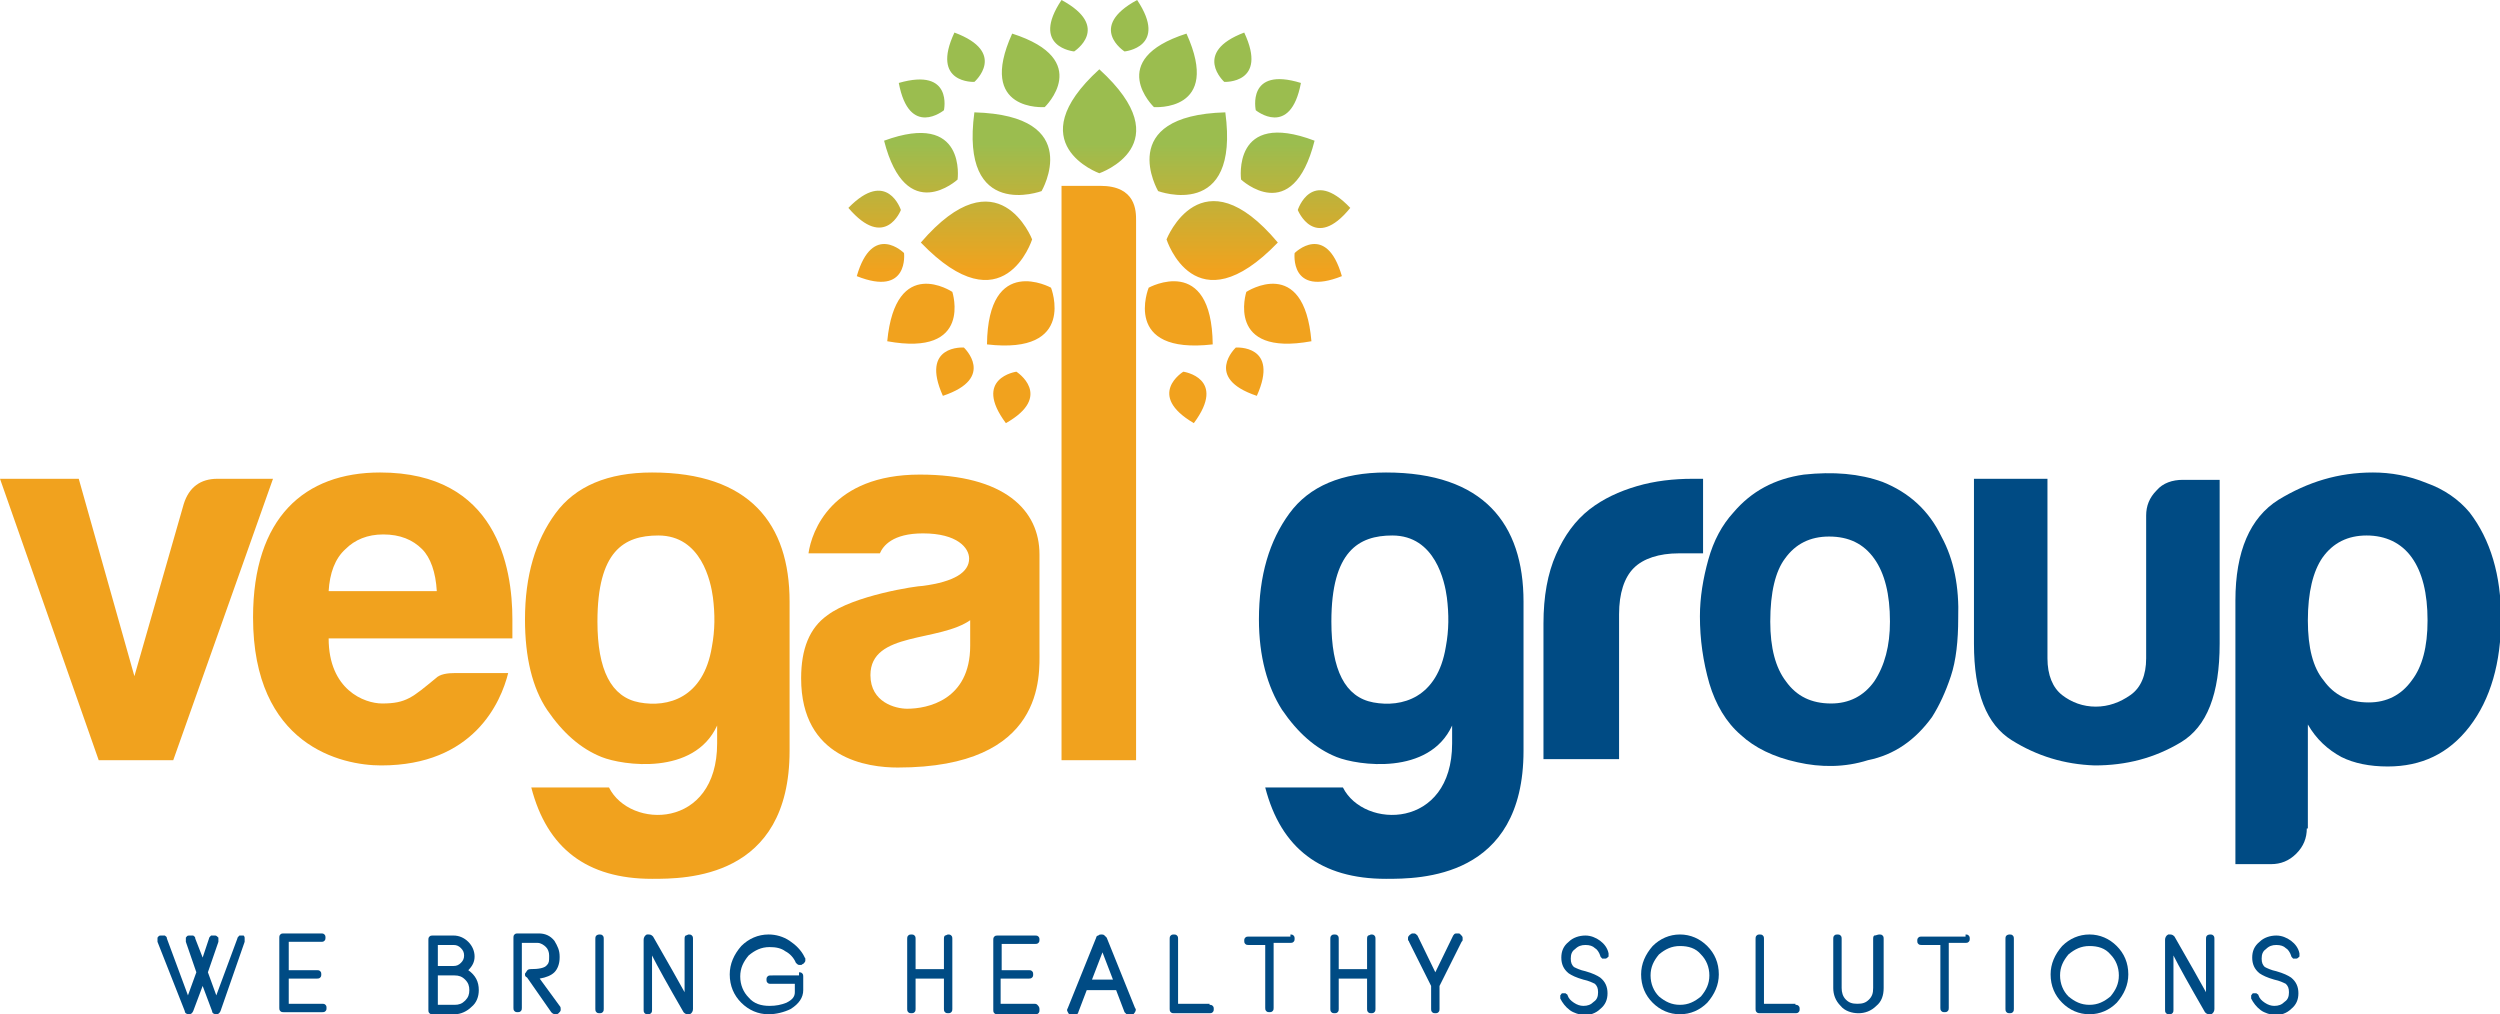
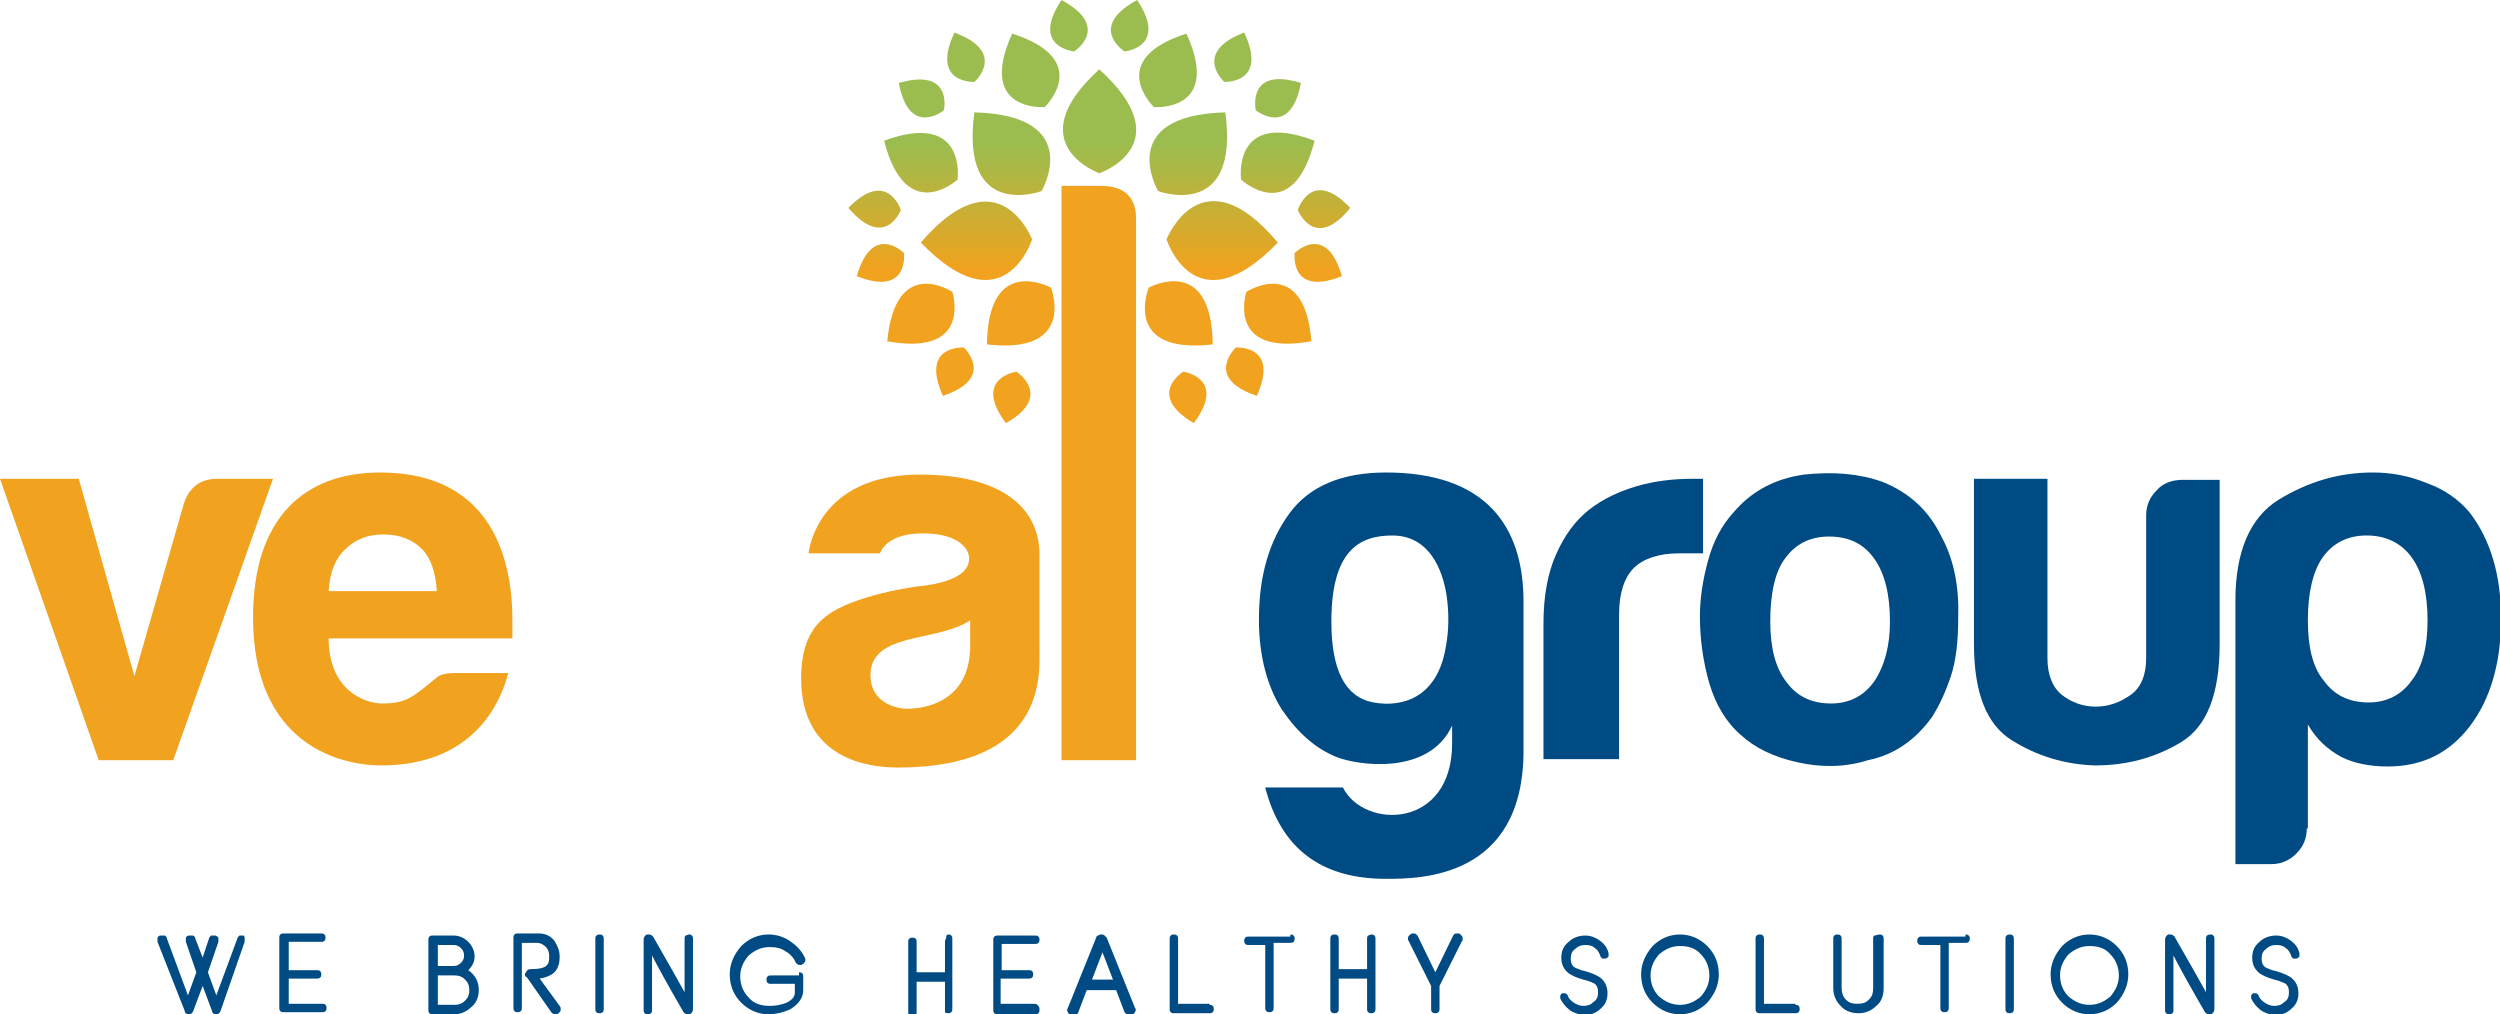
<svg xmlns="http://www.w3.org/2000/svg" version="1.1" id="Capa_1" x="0px" y="0px" width="238.1px" height="96.6px" viewBox="0 0 238.1 96.6" style="enable-background:new 0 0 238.1 96.6;" xml:space="preserve">
  <style type="text/css">
	.st0{fill:#F1A21E;}
	.st1{fill:url(#SVGID_1_);}
	.st2{fill:#004B84;}
</style>
  <g>
    <path class="st0" d="M85.5,73.1c-2.8,0-9.2-0.8-9.2-8.5c0-2.8,0.8-4.8,2.5-6c2.5-1.9,8.5-2.8,9.1-2.8c3-0.4,4.4-1.3,4.4-2.6   c0-1-1.1-2.4-4.4-2.4c-2.9,0-3.8,1.2-4.1,1.9H77c0.3-2.1,2.2-7.5,10.6-7.5c8.1,0,11.4,3.4,11.4,7.6v9.2   C99,64.3,99.6,73.1,85.5,73.1z M92.5,59c-3,2.2-9.6,1.1-9.6,5.3c0,2.6,2.4,3.2,3.5,3.2c1.9,0,6-0.8,6-6V59z" />
    <linearGradient id="SVGID_1_" gradientUnits="userSpaceOnUse" x1="104.722" y1="0" x2="104.722" y2="40.383">
      <stop offset="0" style="stop-color:#9BBD4F" />
      <stop offset="0.34" style="stop-color:#9BBD4F" />
      <stop offset="0.586" style="stop-color:#E2A726" />
      <stop offset="0.636" style="stop-color:#F1A21E" />
      <stop offset="1" style="stop-color:#F1A21E" />
    </linearGradient>
    <path class="st1" d="M104.7,16.5c0,0-7.8-2.8,0-9.9l0,0C112.6,13.8,104.7,16.5,104.7,16.5L104.7,16.5z M119.6,10.5   c0,0,3.3,2.7,4.3-2.6l0,0C118.7,6.3,119.6,10.5,119.6,10.5L119.6,10.5z M123.6,20c0,0,1.6,4,5-0.2l0,0   C124.9,15.9,123.6,20,123.6,20L123.6,20z M123.3,24.1c0,0-0.5,4.2,4.5,2.2l0,0C126.3,21.1,123.3,24.1,123.3,24.1L123.3,24.1z    M117.7,33.1c0,0-3.1,2.9,2,4.6l0,0C121.9,32.8,117.7,33.1,117.7,33.1L117.7,33.1z M112.7,35.4c0,0-3.6,2.2,1,4.9l0,0   C116.9,36,112.7,35.4,112.7,35.4L112.7,35.4z M110.3,18.2c0,0,7.8,2.9,6.4-7.5l0,0C106.1,11,110.3,18.2,110.3,18.2L110.3,18.2z    M111.1,22.8c0,0,2.7,8.5,10.6,0.3l0,0C114.4,14.4,111.1,22.8,111.1,22.8L111.1,22.8z M109.4,27.4c0,0-2.6,6.4,6.1,5.4l0,0   C115.4,24.1,109.4,27.4,109.4,27.4L109.4,27.4z M118.7,27.8c0,0-2,6.2,6.2,4.7l0,0C124.2,24.2,118.7,27.8,118.7,27.8L118.7,27.8z    M109.9,10.2c0,0,6.5,0.5,3.1-7l0,0C105.2,5.7,109.9,10.2,109.9,10.2L109.9,10.2z M118.2,17.1c0,0,4.9,4.6,7-3.7l0,0   C117.3,10.4,118.2,17.1,118.2,17.1L118.2,17.1z M107.1,4.9c0,0,4.2-0.4,1.2-4.9l0,0C103.5,2.6,107.1,4.9,107.1,4.9L107.1,4.9z    M116.6,7.8c0,0,4.2,0.2,1.9-4.7l0,0C113.5,5,116.6,7.8,116.6,7.8L116.6,7.8z M89.9,10.5c0,0,0.9-4.1-4.3-2.6l0,0   C86.6,13.2,89.9,10.5,89.9,10.5L89.9,10.5z M85.8,20c0,0-1.3-4-5-0.2l0,0C84.3,23.9,85.8,20,85.8,20L85.8,20z M86.1,24.1   c0,0-3-3-4.5,2.2l0,0C86.6,28.3,86.1,24.1,86.1,24.1L86.1,24.1z M91.8,33.1c0,0-4.2-0.3-2,4.6l0,0C94.9,36,91.8,33.1,91.8,33.1   L91.8,33.1z M96.8,35.4c0,0-4.2,0.6-1,4.9l0,0C100.4,37.7,96.8,35.4,96.8,35.4L96.8,35.4z M99.2,18.2c0,0,4.2-7.2-6.4-7.5l0,0   C91.4,21.1,99.2,18.2,99.2,18.2L99.2,18.2z M98.3,22.8c0,0-3.2-8.3-10.6,0.3l0,0C95.6,31.3,98.3,22.8,98.3,22.8L98.3,22.8z    M100.1,27.4c0,0-6-3.3-6.1,5.4l0,0C102.6,33.8,100.1,27.4,100.1,27.4L100.1,27.4z M90.7,27.8c0,0-5.4-3.6-6.2,4.7l0,0   C92.7,34,90.7,27.8,90.7,27.8L90.7,27.8z M99.5,10.2c0,0,4.7-4.5-3.1-7l0,0C93,10.7,99.5,10.2,99.5,10.2L99.5,10.2z M91.2,17.1   c0,0,0.9-6.6-7-3.7l0,0C86.3,21.6,91.2,17.1,91.2,17.1L91.2,17.1z M102.3,4.9c0,0,3.6-2.3-1.2-4.9l0,0   C98.1,4.5,102.3,4.9,102.3,4.9L102.3,4.9z M92.8,7.8c0,0,3.2-2.8-1.9-4.7l0,0C88.6,8,92.8,7.8,92.8,7.8L92.8,7.8z" />
    <g>
      <path class="st2" d="M23.3,89.3c0,0.1,0,0.1,0,0.2c0,0.1,0,0.1,0,0.2L21,96.3c-0.1,0.2-0.2,0.3-0.4,0.3c-0.2,0-0.4-0.1-0.4-0.3    l-0.9-2.4l-0.9,2.4c-0.1,0.2-0.2,0.3-0.4,0.3c-0.2,0-0.4-0.1-0.4-0.3L15,89.7c0-0.1,0-0.1,0-0.2c0-0.1,0-0.1,0-0.2    c0.1-0.1,0.1-0.2,0.3-0.2c0.1,0,0.1,0,0.2,0c0.1,0,0.1,0,0.2,0c0.1,0.1,0.2,0.1,0.2,0.3l2,5.4l0.8-2.2l-1-2.9c0-0.1,0-0.1,0-0.2    c0-0.1,0-0.1,0-0.2c0.1-0.1,0.1-0.2,0.3-0.2c0.1,0,0.1,0,0.2,0c0.1,0,0.1,0,0.2,0c0.1,0.1,0.2,0.1,0.2,0.3l0.7,1.8l0.6-1.8    c0-0.1,0.1-0.2,0.2-0.3c0.1,0,0.1,0,0.2,0c0.1,0,0.1,0,0.2,0c0.1,0,0.2,0.1,0.3,0.2c0,0.1,0,0.1,0,0.2c0,0.1,0,0.1,0,0.2l-1,2.9    l0.8,2.2l2-5.4c0-0.1,0.1-0.2,0.2-0.3c0.1,0,0.1,0,0.2,0c0.1,0,0.1,0,0.2,0C23.2,89.1,23.3,89.2,23.3,89.3z" />
      <path class="st2" d="M27.5,90v2.4h2.7c0.1,0,0.2,0,0.3,0.1c0.1,0.1,0.1,0.2,0.1,0.3c0,0.1,0,0.2-0.1,0.3c-0.1,0.1-0.2,0.1-0.3,0.1    h-2.7v2.4h3.2c0.1,0,0.2,0,0.3,0.1c0.1,0.1,0.1,0.2,0.1,0.3c0,0.1,0,0.2-0.1,0.3c-0.1,0.1-0.2,0.1-0.3,0.1H27    c-0.1,0-0.2,0-0.3-0.1c-0.1-0.1-0.1-0.2-0.1-0.3v-6.7c0-0.1,0-0.2,0.1-0.3c0.1-0.1,0.2-0.1,0.3-0.1h3.6c0.1,0,0.2,0,0.3,0.1    c0.1,0.1,0.1,0.2,0.1,0.3c0,0.1,0,0.2-0.1,0.3c-0.1,0.1-0.2,0.1-0.3,0.1H27.5z" />
      <path class="st2" d="M44.6,92.4c0.7,0.5,1,1.1,1,1.9c0,0.6-0.2,1.2-0.7,1.6c-0.4,0.4-1,0.7-1.6,0.7h-2.1c-0.1,0-0.2,0-0.3-0.1    c-0.1-0.1-0.1-0.2-0.1-0.3v-6.7c0-0.1,0-0.2,0.1-0.3c0.1-0.1,0.2-0.1,0.3-0.1h2c0.5,0,1,0.2,1.4,0.6c0.4,0.4,0.6,0.9,0.6,1.4    C45.2,91.6,45,92,44.6,92.4z M43.2,92c0.3,0,0.5-0.1,0.7-0.3c0.2-0.2,0.3-0.4,0.3-0.7c0-0.3-0.1-0.5-0.3-0.7    c-0.2-0.2-0.4-0.3-0.7-0.3h-1.5V92H43.2z M41.7,93v2.7h1.6c0.4,0,0.7-0.1,1-0.4c0.3-0.3,0.4-0.6,0.4-1c0-0.4-0.1-0.7-0.4-1    c-0.3-0.3-0.6-0.4-1-0.4H41.7z" />
      <path class="st2" d="M53.3,91.1v0.1c0,0.6-0.2,1.1-0.5,1.4c-0.3,0.3-0.8,0.5-1.4,0.6l1.9,2.6c0.1,0.1,0.1,0.2,0.1,0.3    c0,0,0,0.1,0,0.1c0,0.1-0.1,0.2-0.2,0.3c-0.1,0.1-0.2,0.1-0.3,0.1c-0.2,0-0.3-0.1-0.4-0.2l-2.3-3.3C50,93,50,92.9,50,92.8    c0-0.1,0-0.1,0.1-0.2c0.1-0.2,0.2-0.3,0.4-0.3c0.8,0,1.4-0.1,1.6-0.4c0.2-0.2,0.2-0.4,0.2-0.8v-0.1c0-0.3-0.1-0.6-0.3-0.8    c-0.2-0.2-0.5-0.4-0.8-0.4h-1.5v6.2c0,0.1,0,0.2-0.1,0.3c-0.1,0.1-0.2,0.1-0.3,0.1c-0.1,0-0.2,0-0.3-0.1c-0.1-0.1-0.1-0.2-0.1-0.3    v-6.7c0-0.1,0-0.2,0.1-0.3c0.1-0.1,0.2-0.1,0.3-0.1h2c0.6,0,1.1,0.2,1.5,0.7C53.1,90.1,53.3,90.5,53.3,91.1z" />
      <path class="st2" d="M57.1,89c0.1,0,0.2,0,0.3,0.1c0.1,0.1,0.1,0.2,0.1,0.3v6.7c0,0.1,0,0.2-0.1,0.3c-0.1,0.1-0.2,0.1-0.3,0.1    c-0.1,0-0.2,0-0.3-0.1c-0.1-0.1-0.1-0.2-0.1-0.3v-6.7c0-0.1,0-0.2,0.1-0.3C56.8,89.1,56.9,89,57.1,89z" />
      <path class="st2" d="M65.6,89c0.1,0,0.2,0,0.3,0.1c0.1,0.1,0.1,0.2,0.1,0.3v6.7c0,0.2-0.1,0.4-0.3,0.5c-0.1,0-0.1,0-0.2,0    c-0.2,0-0.3-0.1-0.4-0.2c-1.5-2.6-2.5-4.4-3-5.4v5.2c0,0.1,0,0.2-0.1,0.3c-0.1,0.1-0.2,0.1-0.3,0.1c-0.1,0-0.2,0-0.3-0.1    c-0.1-0.1-0.1-0.2-0.1-0.3v-6.7c0-0.2,0.1-0.4,0.3-0.5c0.1,0,0.1,0,0.2,0c0.2,0,0.3,0.1,0.4,0.2c1.5,2.6,2.5,4.4,3,5.3v-5.1    c0-0.1,0-0.2,0.1-0.3C65.4,89.1,65.5,89,65.6,89z" />
      <path class="st2" d="M76.1,92.6c0.1,0,0.2,0,0.3,0.1c0.1,0.1,0.1,0.2,0.1,0.3v1.3c0,0.7-0.4,1.3-1.2,1.8c-0.6,0.3-1.4,0.5-2.1,0.5    c-1,0-1.9-0.4-2.6-1.1c-0.7-0.7-1.1-1.6-1.1-2.7c0-1,0.4-1.9,1.1-2.7c0.7-0.7,1.6-1.1,2.6-1.1c0.7,0,1.4,0.2,2,0.6    c0.6,0.4,1.1,0.9,1.4,1.5c0,0.1,0.1,0.1,0.1,0.2c0,0.1,0,0.1,0,0.2c0,0.1-0.1,0.2-0.2,0.3c-0.1,0-0.1,0.1-0.2,0.1    c-0.1,0-0.1,0-0.2,0c-0.1,0-0.2-0.1-0.3-0.2c-0.2-0.5-0.6-0.9-1-1.1c-0.4-0.3-0.9-0.4-1.5-0.4c-0.8,0-1.4,0.3-2,0.8    c-0.5,0.6-0.8,1.2-0.8,2c0,0.8,0.3,1.5,0.8,2c0.5,0.6,1.2,0.8,2,0.8c0.6,0,1.1-0.1,1.6-0.3c0.6-0.3,0.8-0.6,0.8-1v-0.8h-2.3    c-0.1,0-0.2,0-0.3-0.1c-0.1-0.1-0.1-0.2-0.1-0.3c0-0.1,0-0.2,0.1-0.3c0.1-0.1,0.2-0.1,0.3-0.1H76.1z" />
-       <path class="st2" d="M90.3,89c0.1,0,0.2,0,0.3,0.1c0.1,0.1,0.1,0.2,0.1,0.3v6.7c0,0.1,0,0.2-0.1,0.3c-0.1,0.1-0.2,0.1-0.3,0.1    c-0.1,0-0.2,0-0.3-0.1c-0.1-0.1-0.1-0.2-0.1-0.3v-2.9h-2.7v2.9c0,0.1,0,0.2-0.1,0.3c-0.1,0.1-0.2,0.1-0.3,0.1    c-0.1,0-0.2,0-0.3-0.1c-0.1-0.1-0.1-0.2-0.1-0.3v-6.7c0-0.1,0-0.2,0.1-0.3c0.1-0.1,0.2-0.1,0.3-0.1c0.1,0,0.2,0,0.3,0.1    c0.1,0.1,0.1,0.2,0.1,0.3v2.9h2.7v-2.9c0-0.1,0-0.2,0.1-0.3C90.1,89.1,90.2,89,90.3,89z" />
+       <path class="st2" d="M90.3,89c0.1,0,0.2,0,0.3,0.1c0.1,0.1,0.1,0.2,0.1,0.3v6.7c0,0.1,0,0.2-0.1,0.3c-0.1,0.1-0.2,0.1-0.3,0.1    c-0.1,0-0.2,0-0.3-0.1v-2.9h-2.7v2.9c0,0.1,0,0.2-0.1,0.3c-0.1,0.1-0.2,0.1-0.3,0.1    c-0.1,0-0.2,0-0.3-0.1c-0.1-0.1-0.1-0.2-0.1-0.3v-6.7c0-0.1,0-0.2,0.1-0.3c0.1-0.1,0.2-0.1,0.3-0.1c0.1,0,0.2,0,0.3,0.1    c0.1,0.1,0.1,0.2,0.1,0.3v2.9h2.7v-2.9c0-0.1,0-0.2,0.1-0.3C90.1,89.1,90.2,89,90.3,89z" />
      <path class="st2" d="M95.4,90v2.4H98c0.1,0,0.2,0,0.3,0.1c0.1,0.1,0.1,0.2,0.1,0.3c0,0.1,0,0.2-0.1,0.3c-0.1,0.1-0.2,0.1-0.3,0.1    h-2.7v2.4h3.2c0.1,0,0.2,0,0.3,0.1C99,95.9,99,96,99,96.2c0,0.1,0,0.2-0.1,0.3c-0.1,0.1-0.2,0.1-0.3,0.1h-3.6    c-0.1,0-0.2,0-0.3-0.1c-0.1-0.1-0.1-0.2-0.1-0.3v-6.7c0-0.1,0-0.2,0.1-0.3c0.1-0.1,0.2-0.1,0.3-0.1h3.6c0.1,0,0.2,0,0.3,0.1    c0.1,0.1,0.1,0.2,0.1,0.3c0,0.1,0,0.2-0.1,0.3c-0.1,0.1-0.2,0.1-0.3,0.1H95.4z" />
      <path class="st2" d="M108.1,96c0.1,0.1,0.1,0.2,0,0.4c-0.1,0.1-0.1,0.2-0.3,0.3c-0.1,0-0.1,0-0.2,0c-0.1,0-0.2,0-0.3-0.1    c-0.1-0.1-0.1-0.1-0.2-0.2l-0.8-2.1h-2.8l-0.8,2.1c0,0.1-0.1,0.2-0.3,0.3s-0.2,0.1-0.4,0c-0.1,0-0.2-0.1-0.3-0.3s-0.1-0.2,0-0.4    l2.7-6.7c0-0.1,0.1-0.2,0.2-0.2c0.1-0.1,0.2-0.1,0.3-0.1c0.1,0,0.2,0,0.3,0.1c0.1,0.1,0.1,0.1,0.2,0.2L108.1,96z M106,93.3l-1-2.6    l-1,2.6H106z" />
      <path class="st2" d="M115.2,95.7c0.1,0,0.2,0,0.3,0.1c0.1,0.1,0.1,0.2,0.1,0.3c0,0.1,0,0.2-0.1,0.3c-0.1,0.1-0.2,0.1-0.3,0.1h-3.4    c-0.1,0-0.2,0-0.3-0.1c-0.1-0.1-0.1-0.2-0.1-0.3v-6.7c0-0.1,0-0.2,0.1-0.3c0.1-0.1,0.2-0.1,0.3-0.1c0.1,0,0.2,0,0.3,0.1    c0.1,0.1,0.1,0.2,0.1,0.3v6.2H115.2z" />
      <path class="st2" d="M122.9,89c0.1,0,0.2,0,0.3,0.1c0.1,0.1,0.1,0.2,0.1,0.3c0,0.1,0,0.2-0.1,0.3c-0.1,0.1-0.2,0.1-0.3,0.1h-1.6    v6.2c0,0.1,0,0.2-0.1,0.3c-0.1,0.1-0.2,0.1-0.3,0.1c-0.1,0-0.2,0-0.3-0.1c-0.1-0.1-0.1-0.2-0.1-0.3V90h-1.6c-0.1,0-0.2,0-0.3-0.1    c-0.1-0.1-0.1-0.2-0.1-0.3c0-0.1,0-0.2,0.1-0.3c0.1-0.1,0.2-0.1,0.3-0.1H122.9z" />
      <path class="st2" d="M130.6,89c0.1,0,0.2,0,0.3,0.1c0.1,0.1,0.1,0.2,0.1,0.3v6.7c0,0.1,0,0.2-0.1,0.3c-0.1,0.1-0.2,0.1-0.3,0.1    c-0.1,0-0.2,0-0.3-0.1c-0.1-0.1-0.1-0.2-0.1-0.3v-2.9h-2.7v2.9c0,0.1,0,0.2-0.1,0.3c-0.1,0.1-0.2,0.1-0.3,0.1    c-0.1,0-0.2,0-0.3-0.1c-0.1-0.1-0.1-0.2-0.1-0.3v-6.7c0-0.1,0-0.2,0.1-0.3c0.1-0.1,0.2-0.1,0.3-0.1c0.1,0,0.2,0,0.3,0.1    c0.1,0.1,0.1,0.2,0.1,0.3v2.9h2.7v-2.9c0-0.1,0-0.2,0.1-0.3C130.4,89.1,130.5,89,130.6,89z" />
      <path class="st2" d="M139.3,89.3c0,0.1,0,0.1,0,0.2c0,0.1,0,0.1-0.1,0.2l-2.1,4.2v2.2c0,0.1,0,0.2-0.1,0.3    c-0.1,0.1-0.2,0.1-0.3,0.1c-0.1,0-0.2,0-0.3-0.1c-0.1-0.1-0.1-0.2-0.1-0.3v-2.2l-2.1-4.2c0-0.1-0.1-0.1-0.1-0.2c0-0.1,0-0.1,0-0.2    c0-0.1,0.1-0.2,0.2-0.3c0.1,0,0.1-0.1,0.2-0.1c0.1,0,0.1,0,0.2,0c0.1,0,0.2,0.1,0.3,0.2l1.7,3.5l1.7-3.5c0.1-0.1,0.1-0.2,0.3-0.2    c0.1,0,0.1,0,0.2,0c0.1,0,0.1,0,0.2,0.1C139.2,89.1,139.3,89.2,139.3,89.3z" />
      <path class="st2" d="M149.5,96.2c-0.4-0.3-0.7-0.7-0.9-1.1c0-0.1,0-0.2,0-0.3c0.1-0.1,0.1-0.2,0.2-0.2c0.1,0,0.2,0,0.3,0    c0.1,0.1,0.2,0.1,0.2,0.2c0.1,0.3,0.3,0.5,0.6,0.7c0.3,0.2,0.6,0.3,0.9,0.3c0.4,0,0.7-0.1,1-0.4c0.3-0.2,0.4-0.5,0.4-0.9    c0-0.4-0.1-0.6-0.3-0.8c-0.2-0.1-0.6-0.3-1.1-0.4c-0.7-0.2-1.1-0.4-1.4-0.6c-0.5-0.4-0.7-0.9-0.7-1.5c0-0.6,0.2-1.1,0.7-1.5    c0.4-0.4,1-0.6,1.6-0.6c0.5,0,1,0.2,1.4,0.5c0.4,0.3,0.7,0.7,0.8,1.2c0,0.1,0,0.2,0,0.3c-0.1,0.1-0.2,0.2-0.3,0.2    c-0.1,0-0.2,0-0.3,0c-0.1-0.1-0.2-0.2-0.2-0.3c-0.1-0.3-0.3-0.6-0.5-0.7c-0.2-0.2-0.5-0.3-0.9-0.3c-0.4,0-0.7,0.1-1,0.4    c-0.3,0.2-0.4,0.5-0.4,0.9c0,0.4,0.1,0.6,0.3,0.8c0.2,0.1,0.6,0.3,1.1,0.4c0.7,0.2,1.1,0.4,1.4,0.6c0.5,0.4,0.7,0.9,0.7,1.5    c0,0.6-0.2,1.1-0.7,1.5c-0.4,0.4-1,0.6-1.6,0.6C150.4,96.6,149.9,96.5,149.5,96.2z" />
      <path class="st2" d="M160,89c1,0,1.9,0.4,2.6,1.1c0.7,0.7,1.1,1.6,1.1,2.7c0,1-0.4,1.9-1.1,2.7c-0.7,0.7-1.6,1.1-2.6,1.1    c-1,0-1.9-0.4-2.6-1.1c-0.7-0.7-1.1-1.6-1.1-2.7c0-1,0.4-1.9,1.1-2.7C158.1,89.4,159,89,160,89z M160,95.7c0.8,0,1.4-0.3,2-0.8    c0.5-0.6,0.8-1.2,0.8-2c0-0.8-0.3-1.5-0.8-2c-0.5-0.6-1.2-0.8-2-0.8c-0.8,0-1.4,0.3-2,0.8c-0.5,0.6-0.8,1.2-0.8,2    c0,0.8,0.3,1.5,0.8,2C158.6,95.4,159.2,95.7,160,95.7z" />
      <path class="st2" d="M171,95.7c0.1,0,0.2,0,0.3,0.1c0.1,0.1,0.1,0.2,0.1,0.3c0,0.1,0,0.2-0.1,0.3c-0.1,0.1-0.2,0.1-0.3,0.1h-3.4    c-0.1,0-0.2,0-0.3-0.1c-0.1-0.1-0.1-0.2-0.1-0.3v-6.7c0-0.1,0-0.2,0.1-0.3c0.1-0.1,0.2-0.1,0.3-0.1c0.1,0,0.2,0,0.3,0.1    c0.1,0.1,0.1,0.2,0.1,0.3v6.2H171z" />
      <path class="st2" d="M179,89c0.1,0,0.2,0,0.3,0.1c0.1,0.1,0.1,0.2,0.1,0.3v4.7c0,0.7-0.2,1.3-0.7,1.7c-0.5,0.5-1.1,0.7-1.7,0.7    s-1.3-0.2-1.7-0.7c-0.5-0.5-0.7-1.1-0.7-1.7v-4.7c0-0.1,0-0.2,0.1-0.3c0.1-0.1,0.2-0.1,0.3-0.1c0.1,0,0.2,0,0.3,0.1    c0.1,0.1,0.1,0.2,0.1,0.3v4.7c0,0.4,0.1,0.8,0.4,1.1c0.3,0.3,0.6,0.4,1.1,0.4s0.8-0.1,1.1-0.4c0.3-0.3,0.4-0.6,0.4-1.1v-4.7    c0-0.1,0-0.2,0.1-0.3C178.7,89.1,178.8,89,179,89z" />
      <path class="st2" d="M187.2,89c0.1,0,0.2,0,0.3,0.1c0.1,0.1,0.1,0.2,0.1,0.3c0,0.1,0,0.2-0.1,0.3c-0.1,0.1-0.2,0.1-0.3,0.1h-1.6    v6.2c0,0.1,0,0.2-0.1,0.3c-0.1,0.1-0.2,0.1-0.3,0.1c-0.1,0-0.2,0-0.3-0.1c-0.1-0.1-0.1-0.2-0.1-0.3V90H183c-0.1,0-0.2,0-0.3-0.1    c-0.1-0.1-0.1-0.2-0.1-0.3c0-0.1,0-0.2,0.1-0.3c0.1-0.1,0.2-0.1,0.3-0.1H187.2z" />
      <path class="st2" d="M191.4,89c0.1,0,0.2,0,0.3,0.1c0.1,0.1,0.1,0.2,0.1,0.3v6.7c0,0.1,0,0.2-0.1,0.3c-0.1,0.1-0.2,0.1-0.3,0.1    c-0.1,0-0.2,0-0.3-0.1c-0.1-0.1-0.1-0.2-0.1-0.3v-6.7c0-0.1,0-0.2,0.1-0.3C191.1,89.1,191.2,89,191.4,89z" />
      <path class="st2" d="M199,89c1,0,1.9,0.4,2.6,1.1c0.7,0.7,1.1,1.6,1.1,2.7c0,1-0.4,1.9-1.1,2.7c-0.7,0.7-1.6,1.1-2.6,1.1    c-1,0-1.9-0.4-2.6-1.1c-0.7-0.7-1.1-1.6-1.1-2.7c0-1,0.4-1.9,1.1-2.7C197.1,89.4,198,89,199,89z M199,95.7c0.8,0,1.4-0.3,2-0.8    c0.5-0.6,0.8-1.2,0.8-2c0-0.8-0.3-1.5-0.8-2c-0.5-0.6-1.2-0.8-2-0.8c-0.8,0-1.4,0.3-2,0.8c-0.5,0.6-0.8,1.2-0.8,2    c0,0.8,0.3,1.5,0.8,2C197.6,95.4,198.2,95.7,199,95.7z" />
      <path class="st2" d="M210.5,89c0.1,0,0.2,0,0.3,0.1c0.1,0.1,0.1,0.2,0.1,0.3v6.7c0,0.2-0.1,0.4-0.3,0.5c-0.1,0-0.1,0-0.2,0    c-0.2,0-0.3-0.1-0.4-0.2c-1.5-2.6-2.5-4.4-3-5.4v5.2c0,0.1,0,0.2-0.1,0.3c-0.1,0.1-0.2,0.1-0.3,0.1c-0.1,0-0.2,0-0.3-0.1    c-0.1-0.1-0.1-0.2-0.1-0.3v-6.7c0-0.2,0.1-0.4,0.3-0.5c0.1,0,0.1,0,0.2,0c0.2,0,0.3,0.1,0.4,0.2c1.5,2.6,2.5,4.4,3,5.3v-5.1    c0-0.1,0-0.2,0.1-0.3C210.2,89.1,210.3,89,210.5,89z" />
      <path class="st2" d="M215.3,96.2c-0.4-0.3-0.7-0.7-0.9-1.1c0-0.1,0-0.2,0-0.3c0.1-0.1,0.1-0.2,0.2-0.2c0.1,0,0.2,0,0.3,0    c0.1,0.1,0.2,0.1,0.2,0.2c0.1,0.3,0.3,0.5,0.6,0.7c0.3,0.2,0.6,0.3,0.9,0.3c0.4,0,0.7-0.1,1-0.4c0.3-0.2,0.4-0.5,0.4-0.9    c0-0.4-0.1-0.6-0.3-0.8c-0.2-0.1-0.6-0.3-1.1-0.4c-0.7-0.2-1.1-0.4-1.4-0.6c-0.5-0.4-0.7-0.9-0.7-1.5c0-0.6,0.2-1.1,0.7-1.5    c0.4-0.4,1-0.6,1.6-0.6c0.5,0,1,0.2,1.4,0.5c0.4,0.3,0.7,0.7,0.8,1.2c0,0.1,0,0.2,0,0.3c-0.1,0.1-0.2,0.2-0.3,0.2    c-0.1,0-0.2,0-0.3,0c-0.1-0.1-0.2-0.2-0.2-0.3c-0.1-0.3-0.3-0.6-0.5-0.7c-0.2-0.2-0.5-0.3-0.9-0.3c-0.4,0-0.7,0.1-1,0.4    c-0.3,0.2-0.4,0.5-0.4,0.9c0,0.4,0.1,0.6,0.3,0.8c0.2,0.1,0.6,0.3,1.1,0.4c0.7,0.2,1.1,0.4,1.4,0.6c0.5,0.4,0.7,0.9,0.7,1.5    c0,0.6-0.2,1.1-0.7,1.5c-0.4,0.4-1,0.6-1.6,0.6C216.2,96.6,215.7,96.5,215.3,96.2z" />
    </g>
-     <path class="st0" d="M68.3,70.8v-1.7c-2.2,4.8-9,3.8-11,3c-2-0.8-3.7-2.3-5.2-4.5C50.7,65.5,50,62.6,50,59c0-4.2,1-7.5,2.9-10.1   c1.9-2.6,5-3.9,9.2-3.9c9.3,0,13.1,4.9,13.1,12.3v14.2c0,12.2-9.9,12.2-13.1,12.2c-6.2,0-10-2.9-11.5-8.7H58   C60,79,68.3,79,68.3,70.8z M56.9,59.2c0,4.6,1.3,7.2,4,7.7c2.7,0.5,6.1-0.4,6.9-5.3c0.3-1.6,0.3-3.1,0.1-4.7   c-0.2-1.5-1.1-5.9-5.2-5.9C59.4,51,56.9,52.5,56.9,59.2z" />
    <path class="st0" d="M101.2,17.7h3.6c3.4,0,3.4,2.4,3.4,3.3v51.4h-7.1V17.7z" />
    <path class="st0" d="M16.5,72.4H9.4L0,45.6h7.5l5.3,18.8L17.5,48c0.5-1.6,1.6-2.4,3.2-2.4H26L16.5,72.4z" />
    <path class="st0" d="M48.8,60.8H31.3c0,4.9,3.4,6.2,5.1,6.2c2.3,0,2.9-0.6,5.1-2.4c0.4-0.4,1.1-0.5,1.9-0.5h5   c-0.7,2.8-3.3,8.8-12.1,8.8c-3.8,0-12.2-1.9-12.2-14.1c0-9.5,4.9-13.8,12.1-13.8c11.1,0,12.6,9,12.6,14L48.8,60.8z M31.3,56.3h10.3   c-0.1-1.8-0.6-3.2-1.4-4c-0.9-0.9-2.1-1.4-3.7-1.4c-1.5,0-2.7,0.5-3.6,1.4C31.9,53.2,31.4,54.6,31.3,56.3z" />
    <g>
      <path class="st2" d="M138.3,70.8v-1.7c-2.2,4.8-9,3.8-11,3c-2-0.8-3.7-2.3-5.2-4.5c-1.4-2.2-2.2-5.1-2.2-8.6c0-4.2,1-7.5,2.9-10.1    c1.9-2.6,5-3.9,9.2-3.9c9.3,0,13.1,4.9,13.1,12.3v14.2c0,12.2-9.9,12.2-13.1,12.2c-6.2,0-10-2.9-11.5-8.7h7.4    C129.9,79,138.3,79,138.3,70.8z M126.8,59.2c0,4.6,1.3,7.2,4,7.7c2.7,0.5,6.1-0.4,6.9-5.3c0.3-1.6,0.3-3.1,0.1-4.7    c-0.2-1.5-1.1-5.9-5.2-5.9C129.4,51,126.8,52.5,126.8,59.2z" />
      <path class="st2" d="M147,72.4v-13c0-2.6,0.4-4.8,1.2-6.6c0.8-1.8,1.8-3.2,3.2-4.3c1.3-1,2.8-1.7,4.5-2.2c1.7-0.5,3.5-0.7,5.3-0.7    c0.1,0,0.3,0,0.5,0c0.2,0,0.4,0,0.5,0v7.1h-2.3c-1.9,0-3.4,0.5-4.3,1.4c-0.9,0.9-1.4,2.4-1.4,4.4v13.8H147z" />
      <path class="st2" d="M211.4,45.6v15.7c0,4.8-1.2,7.9-3.7,9.4c-2.5,1.5-5.2,2.2-8.2,2.2c-2.9-0.1-5.5-0.9-7.9-2.4    c-2.4-1.5-3.6-4.5-3.6-9.2V45.6h7v17.1c0,1.6,0.5,2.8,1.4,3.5c0.9,0.7,2,1.1,3.2,1.1c1.2,0,2.3-0.4,3.3-1.1c1-0.7,1.5-1.9,1.5-3.5    V49.1c0-0.9,0.3-1.7,1-2.4c0.6-0.7,1.5-1,2.5-1H211.4z" />
      <path class="st2" d="M219.7,78.9c0,0.9-0.3,1.7-1,2.4c-0.7,0.7-1.5,1-2.4,1h-3.4V57.2c0-4.7,1.4-7.9,4.1-9.6    c2.8-1.7,5.7-2.6,9-2.6c1.7,0,3.4,0.3,5.1,1c1.7,0.6,3.1,1.6,4.1,2.8c2,2.6,3,6,3,10.1c0,4.2-1,7.7-3,10.3c-2,2.6-4.6,3.8-7.8,3.8    c-1.7,0-3.2-0.3-4.4-0.9c-1.3-0.7-2.4-1.7-3.2-3.1V78.9z M231.2,59.1c0-2.6-0.5-4.6-1.5-6c-1-1.4-2.5-2.1-4.3-2.1    c-1.8,0-3.2,0.7-4.2,2.1c-0.9,1.3-1.4,3.3-1.4,6c0,2.6,0.5,4.5,1.5,5.7c1,1.4,2.4,2.1,4.3,2.1c1.7,0,3.1-0.7,4.1-2.1    C230.7,63.5,231.2,61.6,231.2,59.1z" />
      <path class="st2" d="M184.9,51.1c-1.2-2.5-3.1-4.2-5.6-5.2c-2.2-0.8-4.7-1-7.5-0.7c-2.8,0.4-5,1.6-6.7,3.6    c-1.1,1.2-1.9,2.7-2.4,4.5c-0.5,1.8-0.8,3.6-0.8,5.4c0,2.2,0.3,4.3,0.9,6.4c0.6,2,1.6,3.7,3,4.9c1.3,1.2,3.1,2.1,5.4,2.6    c2.2,0.5,4.5,0.5,6.7-0.2c2.5-0.5,4.5-1.9,6.1-4.1c0.7-1.1,1.3-2.4,1.8-3.9c0.5-1.5,0.7-3.4,0.7-5.5    C186.6,55.9,186.1,53.3,184.9,51.1z M178.5,64.9c-1,1.4-2.4,2.1-4.1,2.1c-1.9,0-3.3-0.7-4.3-2.1c-1-1.3-1.5-3.2-1.5-5.7    c0-2.8,0.5-4.8,1.4-6c1-1.4,2.4-2.1,4.2-2.1c1.9,0,3.3,0.7,4.3,2.1c1,1.4,1.5,3.4,1.5,6C180,61.5,179.5,63.4,178.5,64.9z" />
    </g>
  </g>
</svg>